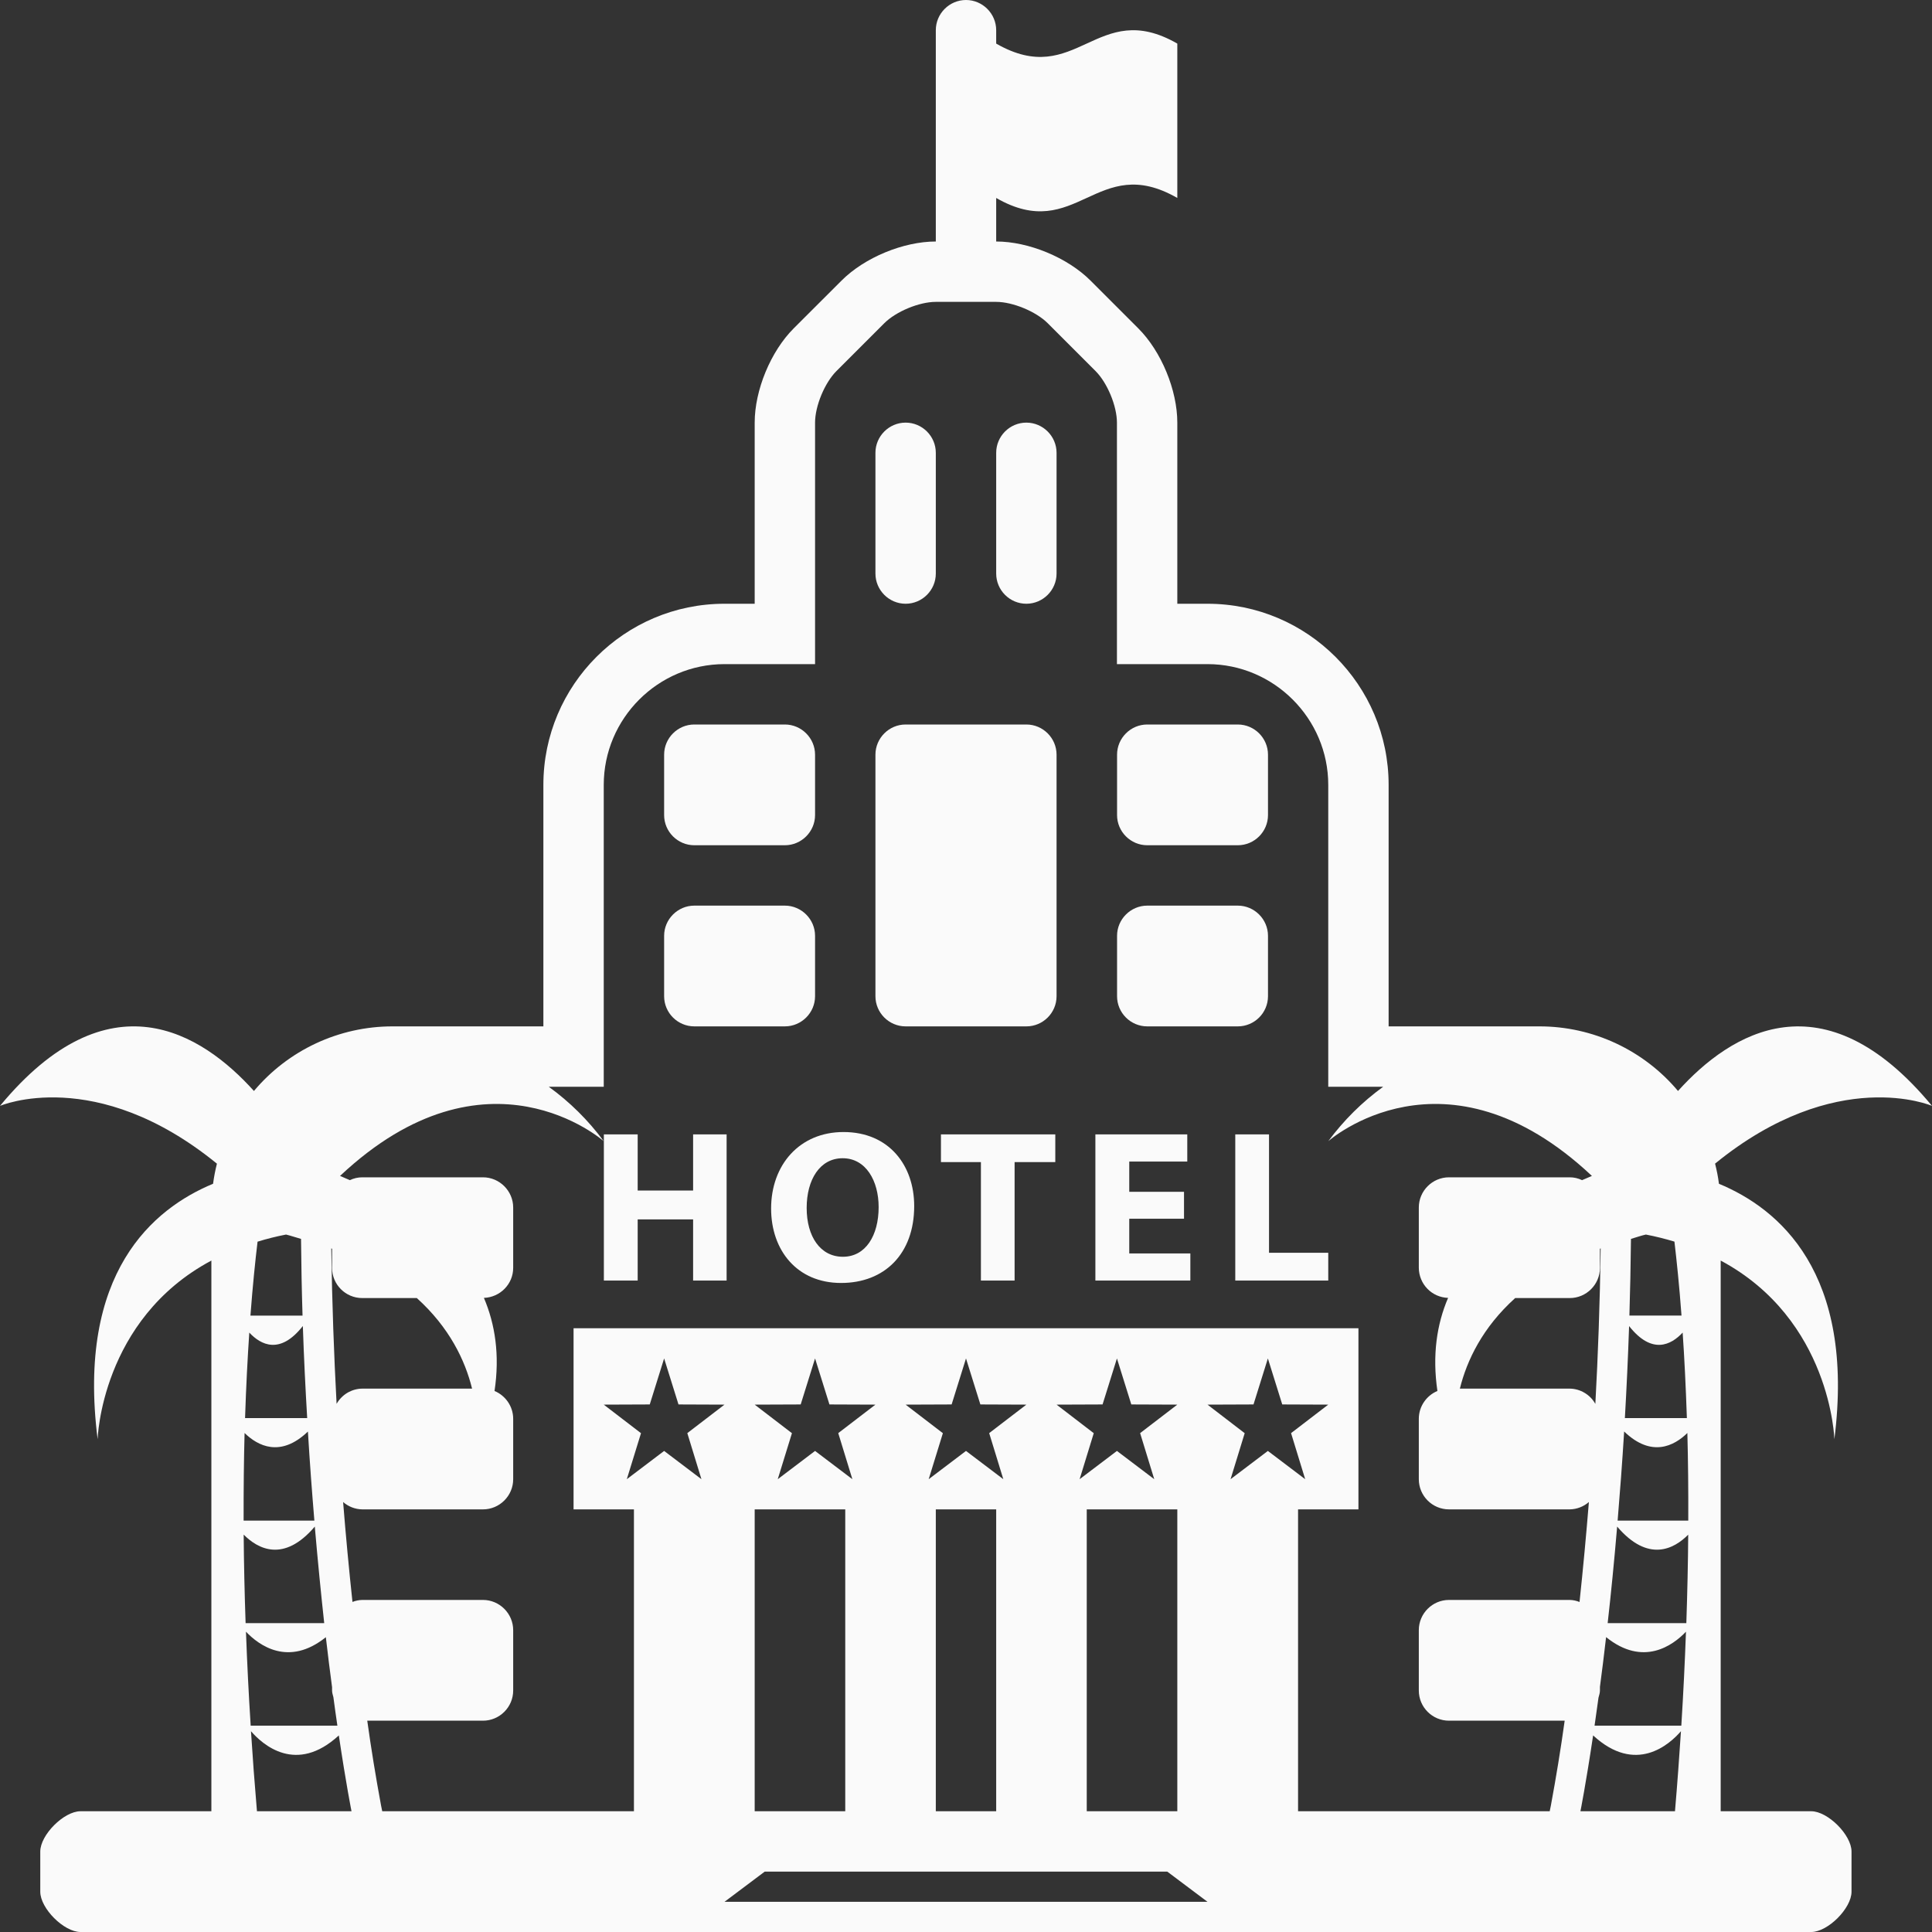
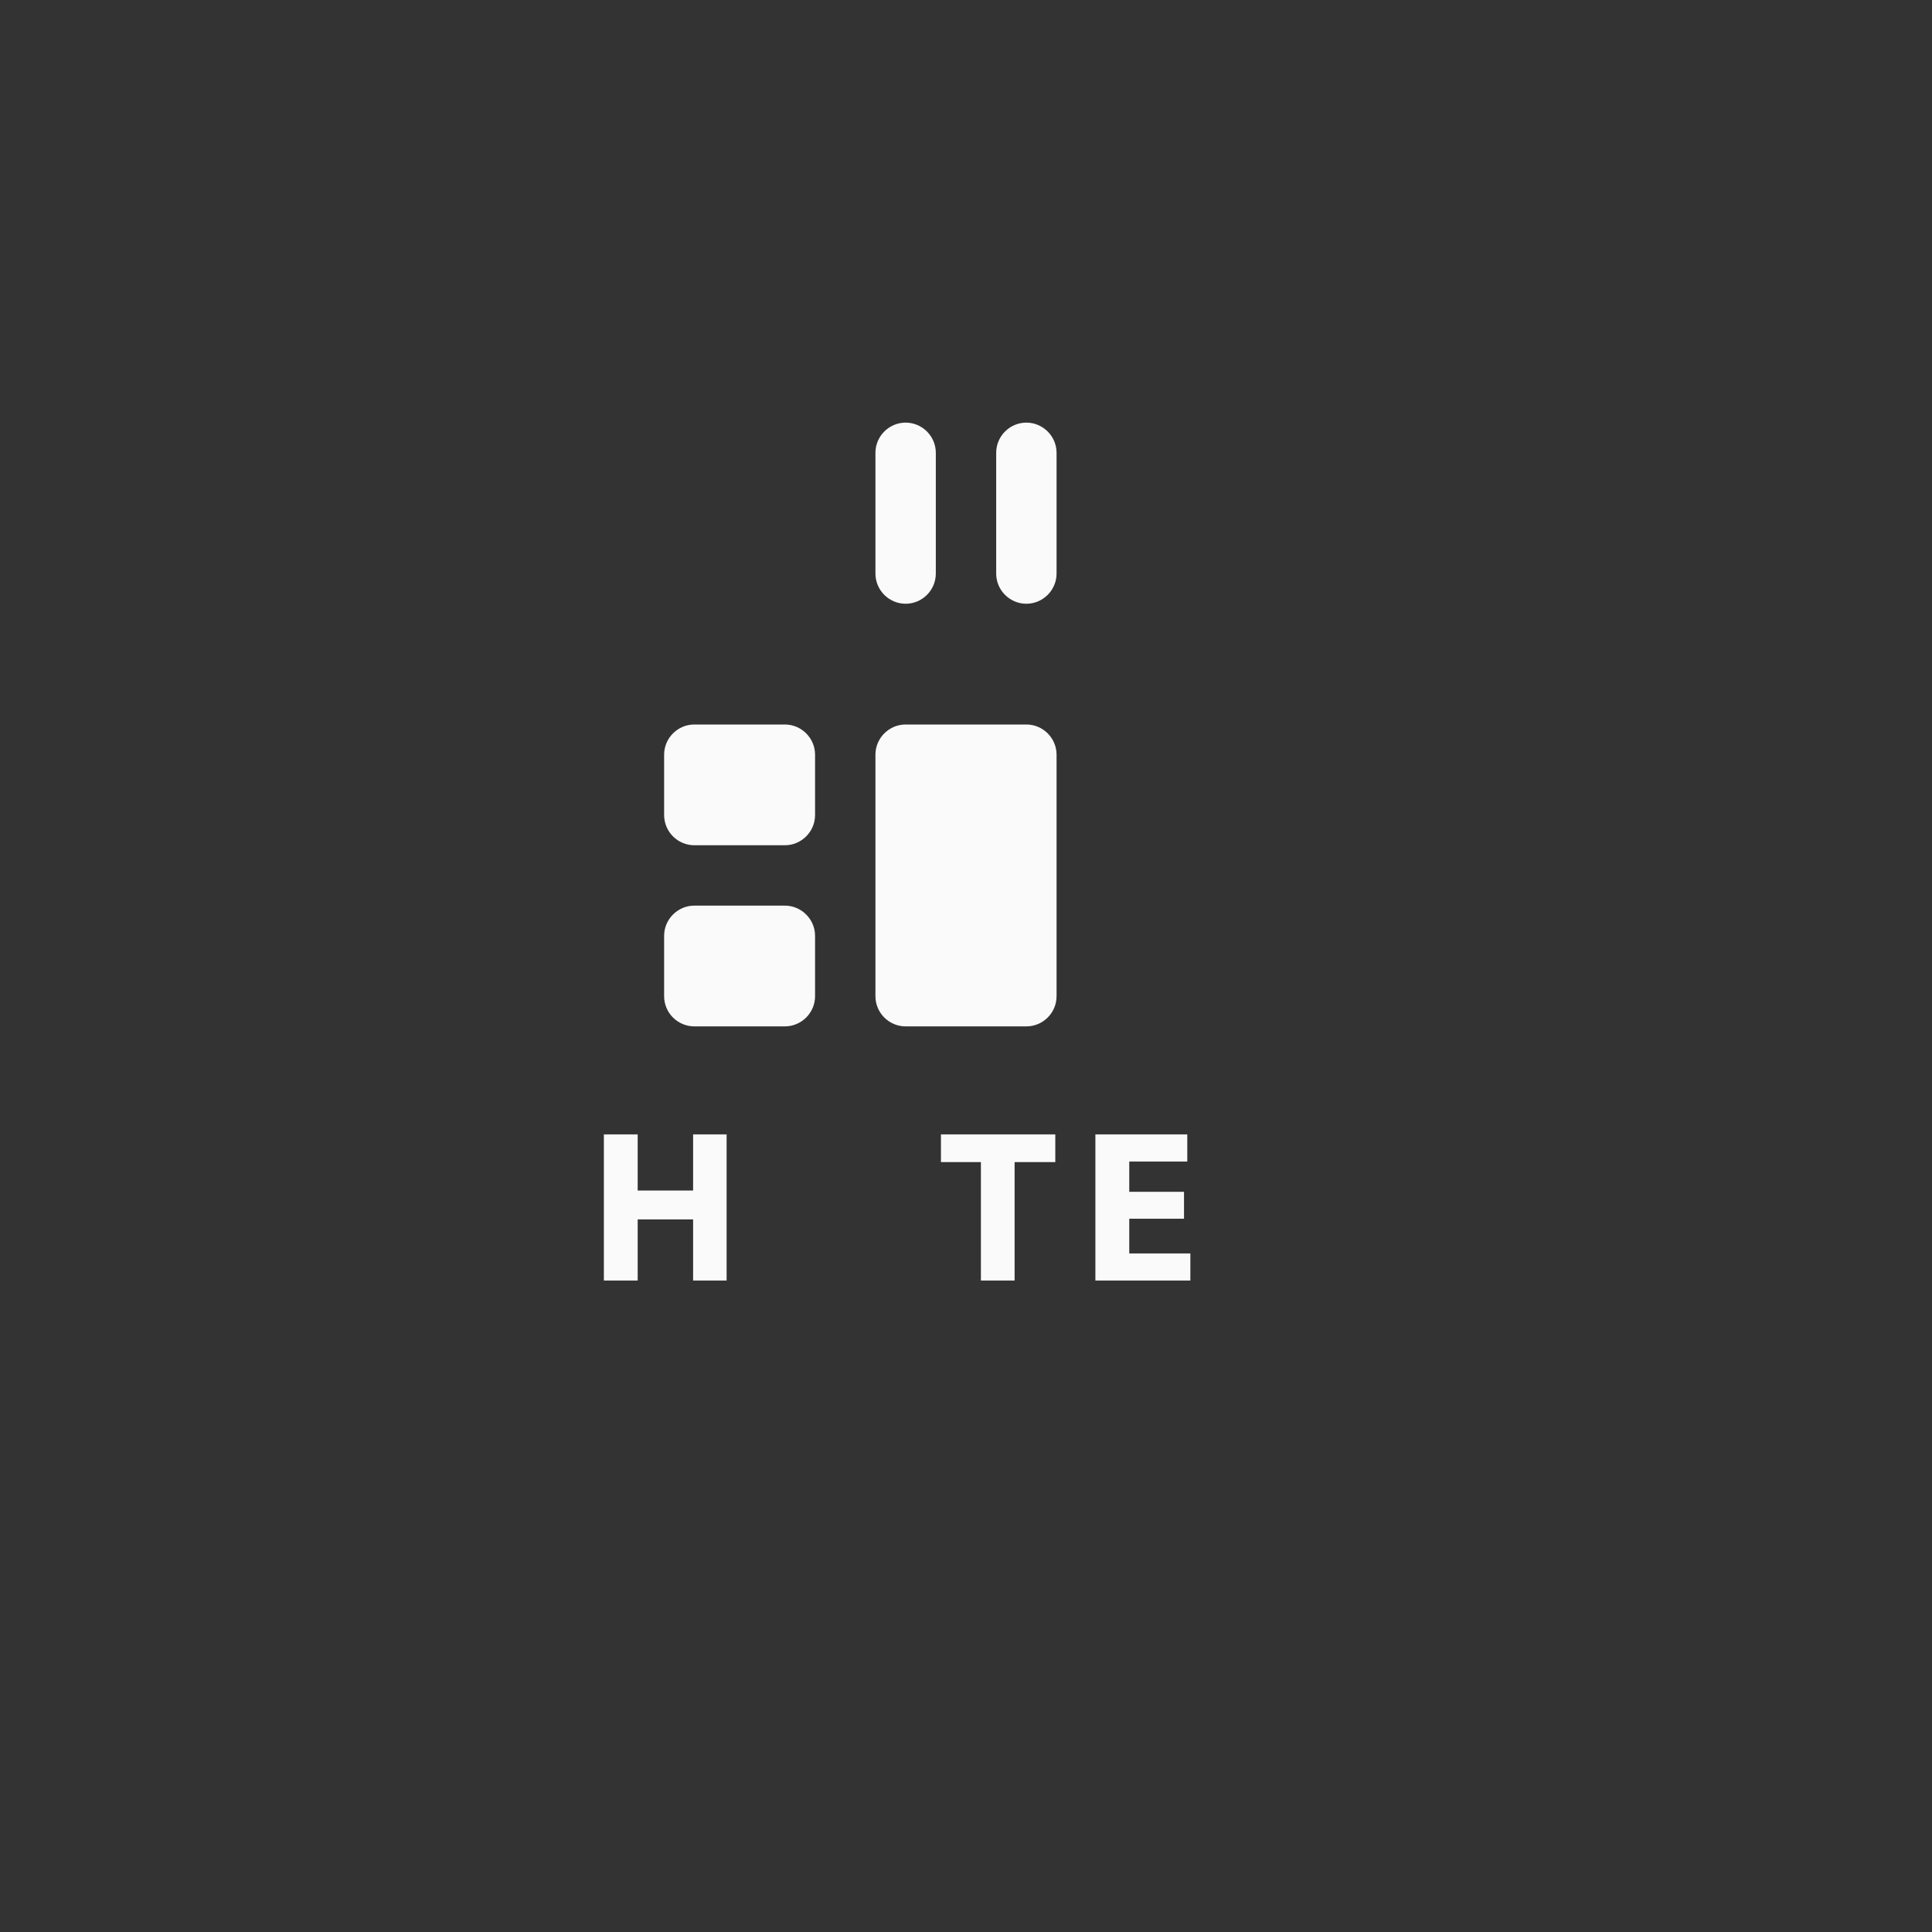
<svg xmlns="http://www.w3.org/2000/svg" width="32" height="32" viewBox="0 0 32 32" fill="none">
  <rect x="0" y="0" width="32" height="32" fill="#333333" stroke="none" />
  <g clip-path="url(#clip0_2199_1031)">
-     <path d="M30 30H28.5V20.879C30.328 21.857 30.383 23.838 30.383 23.838C30.732 21.078 29.462 20.017 28.471 19.607C28.457 19.494 28.435 19.383 28.407 19.273C30.418 17.635 32 18.317 32 18.317C30.201 16.143 28.666 17.101 27.793 18.07C27.512 17.735 27.161 17.466 26.765 17.281C26.369 17.096 25.937 17 25.5 17H23V13C23 11.346 21.654 10 20 10H19.5V7C19.5 6.462 19.235 5.82 18.854 5.439L18.061 4.646C17.68 4.266 17.038 4 16.5 4V3.279C17.833 4.045 18.166 2.512 19.5 3.279V0.722C18.166 -0.045 17.833 1.488 16.5 0.722V0.5C16.5 0.225 16.274 0 16 0C15.725 0 15.5 0.225 15.5 0.5V4C14.962 4 14.32 4.266 13.94 4.646L13.146 5.439C12.765 5.82 12.5 6.462 12.5 7V10H12C10.345 10 9 11.346 9 13V17H6.5C6.063 17 5.631 17.096 5.234 17.281C4.838 17.466 4.487 17.735 4.206 18.07C3.334 17.101 1.798 16.142 0 18.317C0 18.317 1.582 17.635 3.593 19.274C3.565 19.384 3.544 19.495 3.529 19.607C2.538 20.017 1.268 21.078 1.617 23.838C1.617 23.838 1.672 21.855 3.501 20.879V30H1.333C1.058 30 0.667 30.392 0.667 30.667V31.333C0.667 31.609 1.058 32 1.333 32H30C30.274 32 30.667 31.609 30.667 31.333V30.667C30.667 30.392 30.274 30 30 30ZM27.014 20.52C27.098 20.496 27.172 20.468 27.261 20.448C27.428 20.48 27.584 20.52 27.734 20.565C27.771 20.883 27.814 21.287 27.851 21.79H26.988C27.001 21.379 27.009 20.953 27.014 20.52ZM26.983 21.964C27.362 22.444 27.68 22.276 27.87 22.072C27.899 22.489 27.922 22.962 27.94 23.488H26.913C26.941 22.999 26.965 22.494 26.983 21.964ZM26.5 20.683C26.504 20.681 26.509 20.68 26.512 20.677C26.5 21.587 26.468 22.446 26.424 23.253C26.382 23.177 26.32 23.114 26.246 23.07C26.171 23.025 26.087 23.001 26 23H24.18C24.296 22.532 24.555 21.988 25.096 21.5H26C26.274 21.5 26.5 21.276 26.5 21V20.683ZM5.5 20.683V21C5.5 21.276 5.724 21.5 6 21.5H6.904C7.444 21.988 7.704 22.532 7.819 23H6C5.913 23.001 5.829 23.025 5.754 23.069C5.68 23.113 5.618 23.177 5.575 23.252C5.532 22.447 5.5 21.587 5.487 20.678L5.5 20.683ZM4.266 20.566C4.415 20.52 4.571 20.48 4.738 20.448C4.827 20.47 4.902 20.497 4.986 20.52C4.99 20.953 4.998 21.38 5.011 21.791H4.148C4.186 21.287 4.228 20.883 4.266 20.566ZM4.129 22.072C4.321 22.276 4.638 22.444 5.016 21.963C5.034 22.494 5.059 22.998 5.088 23.488H4.059C4.076 22.962 4.101 22.489 4.129 22.072ZM4.051 23.735C4.268 23.947 4.644 24.148 5.1 23.711C5.131 24.23 5.168 24.72 5.207 25.186H4.035C4.034 24.668 4.039 24.181 4.051 23.735ZM4.036 25.418C4.267 25.651 4.697 25.892 5.214 25.285C5.264 25.864 5.317 26.398 5.37 26.884H4.068C4.051 26.395 4.04 25.907 4.036 25.418ZM4.074 27.026C4.288 27.252 4.78 27.613 5.397 27.117C5.431 27.416 5.466 27.687 5.5 27.944V28C5.5 28.039 5.513 28.074 5.522 28.111C5.545 28.279 5.566 28.436 5.588 28.582H4.152C4.119 28.064 4.093 27.545 4.074 27.026ZM4.256 30C4.217 29.543 4.184 29.102 4.157 28.674C4.348 28.895 4.905 29.395 5.612 28.744C5.732 29.55 5.822 30 5.822 30H4.256ZM11 24.032L10.382 24.5L10.617 23.738L10 23.265L10.762 23.262L11 22.5L11.238 23.262L12 23.265L11.384 23.737L11.618 24.5L11 24.032ZM12 31.5L12.666 31H19.334L20 31.5H12ZM14.118 24.5L13.5 24.032L12.882 24.5L13.117 23.738L12.5 23.265L13.262 23.262L13.5 22.5L13.738 23.262L14.5 23.265L13.884 23.737L14.118 24.5ZM14 25V30H12.5V25H14ZM16.618 24.5L16 24.032L15.382 24.5L15.617 23.738L15 23.265L15.762 23.262L16 22.5L16.238 23.262L17 23.265L16.384 23.737L16.618 24.5ZM16.5 25V30H15.5V25H16.5ZM19.118 24.5L18.5 24.032L17.882 24.5L18.116 23.738L17.5 23.265L18.262 23.262L18.5 22.5L18.738 23.262L19.5 23.265L18.884 23.737L19.118 24.5ZM19.5 25V30H18V25H19.5ZM20.382 24.5L20.616 23.738L20 23.265L20.762 23.262L21 22.5L21.238 23.262L22 23.265L21.384 23.737L21.618 24.5L21 24.032L20.382 24.5ZM26 26.5H24C23.724 26.5 23.5 26.726 23.5 27V28C23.5 28.276 23.724 28.5 24 28.5H25.916C25.851 28.969 25.774 29.437 25.688 29.902L25.668 30H21.5V25H22.5V22H9.5V25H10.5V30H6.331L6.311 29.902C6.225 29.437 6.148 28.969 6.083 28.5H8C8.274 28.5 8.5 28.276 8.5 28V27C8.5 26.726 8.274 26.5 8 26.5H6C5.944 26.501 5.89 26.513 5.838 26.533C5.779 25.982 5.727 25.43 5.683 24.878C5.771 24.955 5.883 24.998 6 25H8C8.274 25 8.5 24.776 8.5 24.5V23.5C8.5 23.293 8.371 23.114 8.191 23.039C8.28 22.444 8.201 21.933 8.015 21.497C8.282 21.488 8.5 21.27 8.5 21V20C8.5 19.726 8.274 19.5 8 19.5H6C5.929 19.5 5.859 19.516 5.795 19.547C5.74 19.523 5.684 19.499 5.632 19.477C8.07 17.186 10 18.902 10 18.902C9.745 18.557 9.438 18.252 9.089 18H10V13C10 11.9 10.899 11 12 11H13.5V7C13.5 6.725 13.659 6.341 13.854 6.146L14.646 5.354C14.841 5.159 15.225 5 15.5 5H16.5C16.774 5 17.159 5.159 17.354 5.354L18.146 6.146C18.341 6.341 18.5 6.725 18.5 7V11H20C21.099 11 22 11.9 22 13V18H22.91C22.562 18.252 22.255 18.557 22 18.902C22 18.902 23.929 17.186 26.367 19.477C26.314 19.499 26.259 19.523 26.204 19.547C26.14 19.516 26.071 19.5 26 19.5H24C23.724 19.5 23.5 19.726 23.5 20V21C23.501 21.129 23.552 21.254 23.642 21.346C23.732 21.439 23.855 21.493 23.985 21.497C23.798 21.933 23.721 22.444 23.808 23.039C23.628 23.114 23.5 23.293 23.5 23.5V24.5C23.5 24.776 23.724 25 24 25H26C26.117 24.998 26.229 24.955 26.317 24.878C26.272 25.43 26.221 25.982 26.162 26.534C26.11 26.513 26.056 26.501 26 26.5ZM27.743 30H26.177C26.177 30 26.267 29.55 26.387 28.744C27.093 29.395 27.651 28.895 27.842 28.674C27.814 29.102 27.782 29.543 27.743 30ZM27.848 28.582H26.411L26.476 28.119C26.486 28.08 26.5 28.042 26.5 28V27.939C26.534 27.683 26.568 27.413 26.602 27.116C27.218 27.613 27.71 27.252 27.925 27.026C27.907 27.523 27.882 28.039 27.848 28.582ZM27.931 26.884H26.628C26.683 26.398 26.736 25.864 26.785 25.285C27.302 25.891 27.732 25.652 27.962 25.419C27.959 25.881 27.948 26.369 27.931 26.884ZM26.793 25.186C26.832 24.72 26.869 24.23 26.901 23.71C27.355 24.148 27.732 23.947 27.948 23.735C27.96 24.182 27.965 24.668 27.963 25.186H26.793Z" fill="#FAFAFA" />
    <path d="M10.562 21.21V20.197H11.48V21.21H12.035V18.789H11.48V19.719H10.562V18.789H10.002V21.21H10.562Z" fill="#FAFAFA" />
-     <path d="M13.971 18.75C13.244 18.75 12.772 19.293 12.772 20.017C12.772 20.708 13.2 21.25 13.931 21.25C14.651 21.25 15.142 20.768 15.142 19.976C15.142 19.306 14.728 18.75 13.971 18.75ZM13.961 20.816C13.588 20.816 13.361 20.482 13.361 20.007C13.361 19.538 13.58 19.184 13.957 19.184C14.342 19.184 14.553 19.558 14.553 19.993C14.553 20.464 14.338 20.816 13.961 20.816Z" fill="#FAFAFA" />
    <path d="M15.585 19.248H16.247V21.21H16.805V19.248H17.479V18.789H15.585V19.248Z" fill="#FAFAFA" />
    <path d="M18.704 20.186H19.611V19.74H18.704V19.239H19.665V18.789H18.143V21.21H19.716V20.761H18.704V20.186Z" fill="#FAFAFA" />
-     <path d="M21.019 18.789H20.46V21.21H22V20.75H21.019V18.789Z" fill="#FAFAFA" />
    <path d="M17 12H15C14.725 12 14.5 12.225 14.5 12.5V16.5C14.5 16.776 14.725 17 15 17H17C17.275 17 17.5 16.776 17.5 16.5V12.5C17.5 12.225 17.275 12 17 12Z" fill="#FAFAFA" />
    <path d="M15 10C15.275 10 15.5 9.775 15.5 9.5V7.5C15.5 7.225 15.275 7 15 7C14.725 7 14.5 7.225 14.5 7.5V9.5C14.5 9.775 14.725 10 15 10Z" fill="#FAFAFA" />
    <path d="M17 7C16.724 7 16.5 7.225 16.5 7.5V9.5C16.5 9.775 16.724 10 17 10C17.274 10 17.5 9.775 17.5 9.5V7.5C17.5 7.225 17.274 7 17 7Z" fill="#FAFAFA" />
    <path d="M11.5 14H13C13.274 14 13.5 13.775 13.5 13.5V12.5C13.5 12.225 13.274 12 13 12H11.5C11.225 12 11 12.225 11 12.5V13.5C11 13.775 11.225 14 11.5 14Z" fill="#FAFAFA" />
    <path d="M13.5 16.5V15.5C13.5 15.226 13.274 15 13 15H11.5C11.225 15 11 15.226 11 15.5V16.5C11 16.776 11.225 17 11.5 17H13C13.274 17 13.5 16.776 13.5 16.5Z" fill="#FAFAFA" />
-     <path d="M19.002 14H20.502C20.777 14 21.002 13.775 21.002 13.5V12.5C21.002 12.225 20.777 12 20.502 12H19.002C18.727 12 18.502 12.225 18.502 12.5V13.5C18.502 13.775 18.727 14 19.002 14Z" fill="#FAFAFA" />
-     <path d="M19.002 17H20.502C20.777 17 21.002 16.776 21.002 16.5V15.5C21.002 15.226 20.777 15 20.502 15H19.002C18.727 15 18.502 15.226 18.502 15.5V16.5C18.502 16.776 18.727 17 19.002 17Z" fill="#FAFAFA" />
  </g>
  <defs>
    <clipPath id="clip0_2199_1031">
      <rect width="32" height="32" fill="white" />
    </clipPath>
  </defs>
</svg>